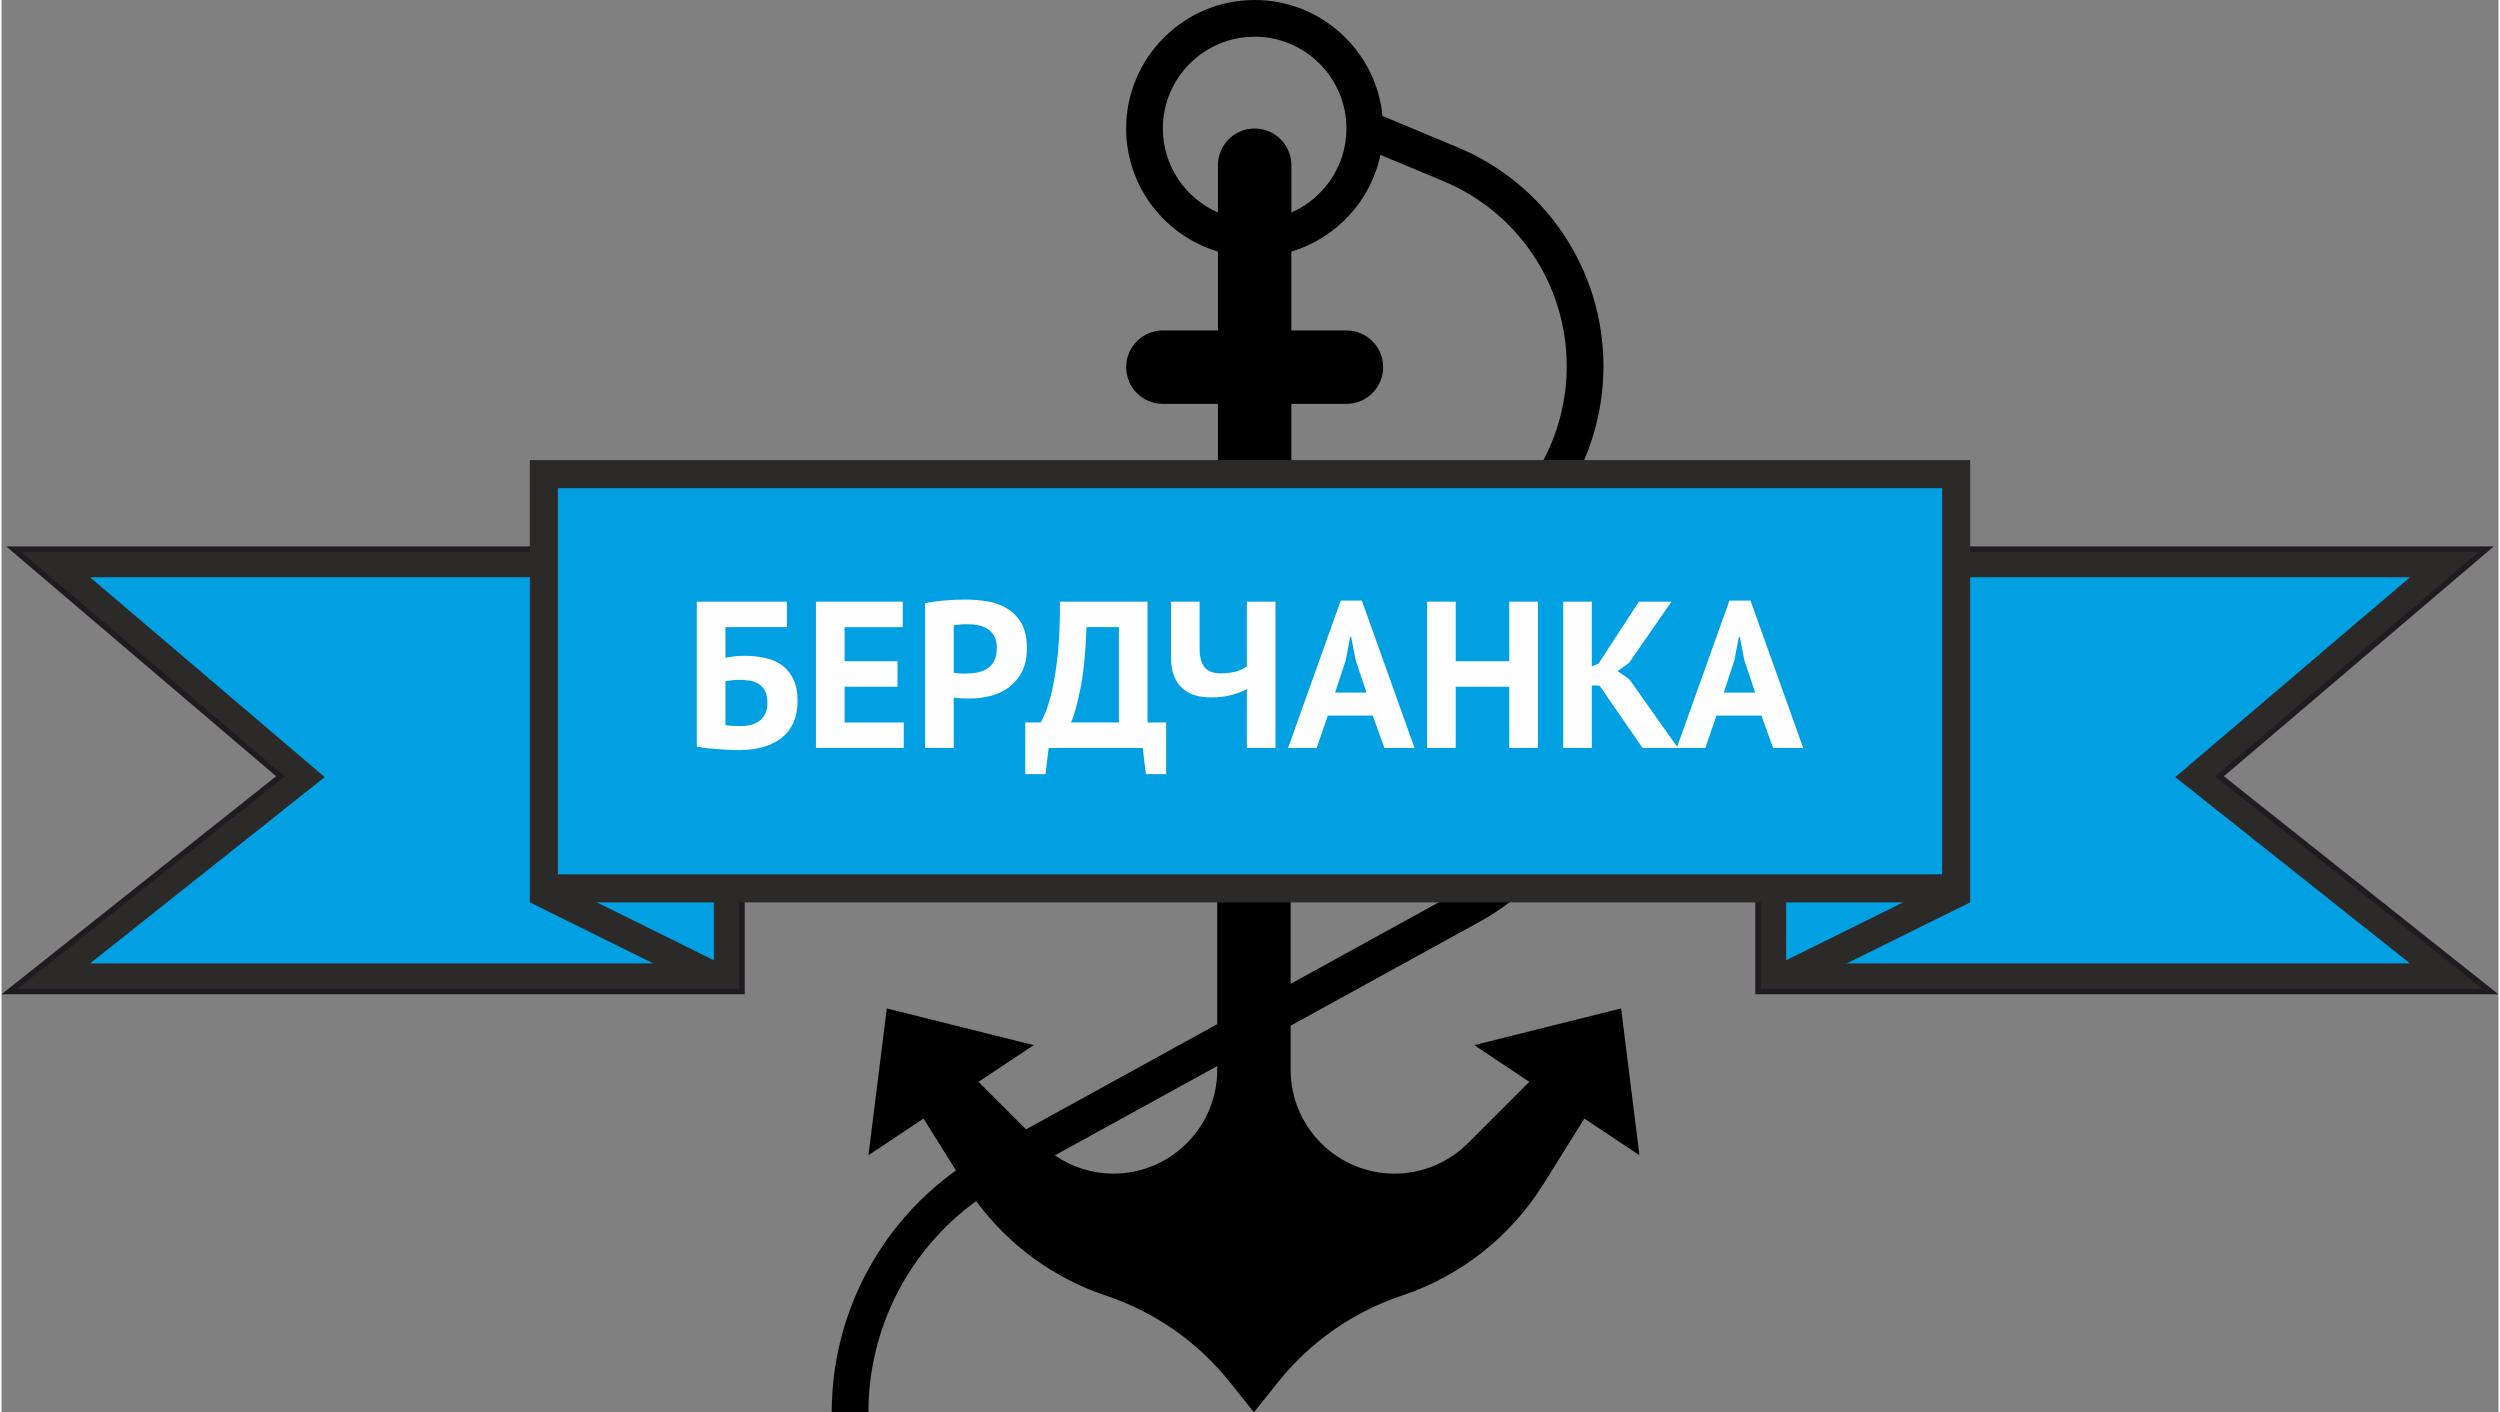
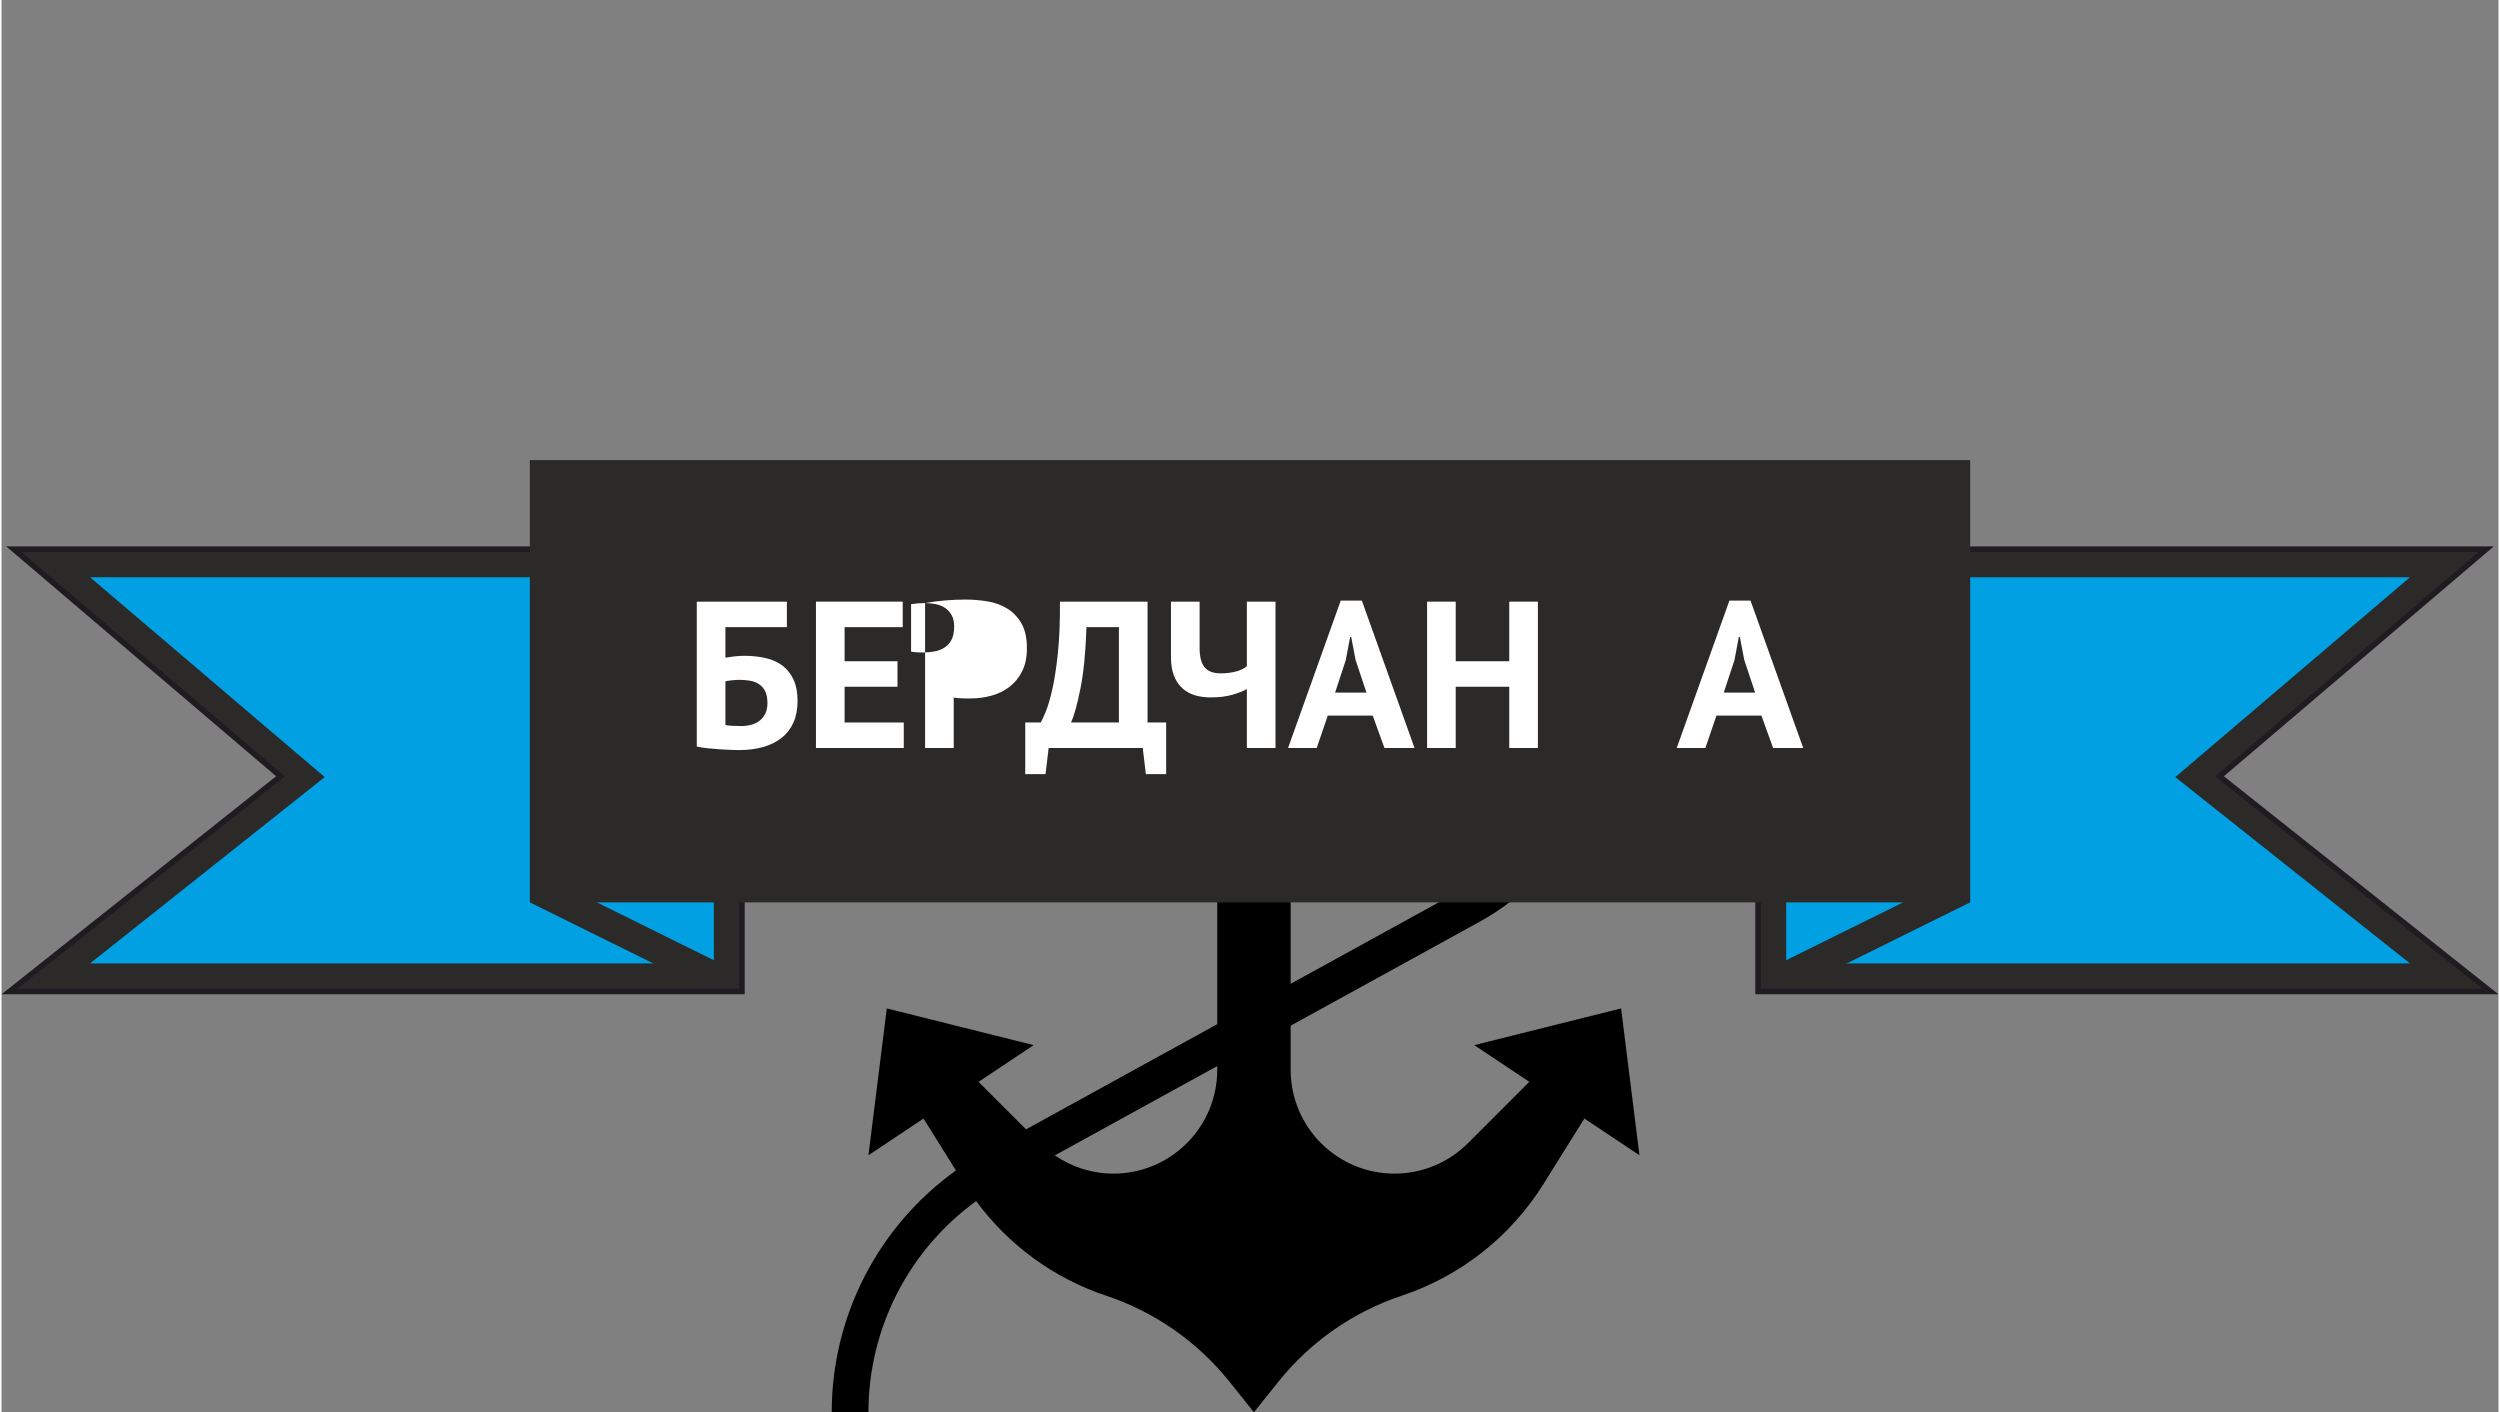
<svg xmlns="http://www.w3.org/2000/svg" xml:space="preserve" width="701px" height="396px" version="1.1" style="shape-rendering:geometricPrecision; text-rendering:geometricPrecision; image-rendering:optimizeQuality; fill-rule:evenodd; clip-rule:evenodd" viewBox="0 0 466.028 263.583">
  <rect x="0" y="0" width="466.028" height="263.583" fill="#808080" stroke="none" />
  <defs>
    <style type="text/css">
   
    .str0 {stroke:#1F1B20;stroke-width:1.048;stroke-miterlimit:22.926}
    .fil1 {fill:#2B2A29}
    .fil2 {fill:#00A0E3}
    .fil0 {fill:black}
    .fil3 {fill:#FEFEFE;fill-rule:nonzero}
   
  </style>
  </defs>
  <g id="Слой_x0020_1">
    <g id="_2216309775024">
      <path id="anchor.svg" class="fil0" d="M226.897 151.343l13.705 0 0 32.27 32 -17.601c6.303,-3.467 11.347,-8.595 14.71,-14.669l7.655 0c-3.874,8.631 -10.482,15.952 -19.061,20.671l-35.304 19.417 0 8.229c0,10.703 8.679,19.383 19.382,19.383 5.14,0 10.07,-2.043 13.706,-5.678l11.452 -11.454 -10.278 -6.852 27.41 -6.852 3.426 27.409 -10.279 -6.852 -7.67 12.273c-6.116,9.785 -15.45,17.13 -26.393,20.779 -9.075,3.025 -17.084,8.611 -23.058,16.079l-4.55 5.688 -4.551 -5.688c-5.974,-7.468 -13.982,-13.054 -23.058,-16.079 -9.74,-3.244 -18.187,-9.432 -24.239,-17.647 -12.524,9.088 -20.103,23.692 -20.103,39.414l-6.852 0c0,-18.035 8.748,-34.775 23.185,-45.132l-6.054 -9.687 -10.279 6.853 3.426 -27.41 27.411 6.852 -10.28 6.853 8.864 8.863 35.677 -19.626 0 -39.806zm-19.383 67.7c-3.933,0 -7.729,-1.213 -10.929,-3.403l30.312 -16.671 0 0.691c0,10.706 -8.679,19.383 -19.383,19.383z" />
-       <path id="anchor.svg_0" class="fil0" d="M227.03 86.48l13.705 0 0 -11.104 10.279 0c3.786,0 6.852,-3.066 6.852,-6.852 0,-3.786 -3.066,-6.852 -6.852,-6.852l-10.279 0 0 -14.715c8.353,-2.498 14.807,-9.426 16.617,-18.05l11.741 4.893c13.993,5.834 23.035,19.395 23.035,34.553 0,6.458 -1.663,12.673 -4.683,18.127l7.655 0c2.517,-5.607 3.88,-11.768 3.88,-18.127 0,-17.93 -10.696,-33.978 -27.249,-40.875l-13.983 -5.825c-1.177,-12.136 -11.429,-21.653 -23.866,-21.653 -13.221,0 -23.983,10.762 -23.983,23.983 0,10.841 7.239,20.015 17.131,22.974l0 14.715 -10.279 0c-3.785,0 -6.852,3.066 -6.852,6.852 0,3.786 3.067,6.852 6.852,6.852l10.279 0 0 11.104zm-10.279 -62.497c0,-9.446 7.686,-17.131 17.132,-17.131 9.445,0 17.131,7.685 17.131,17.131 0,7.007 -4.239,13.026 -10.279,15.679l0 -8.826c0,-3.786 -3.067,-6.853 -6.852,-6.853 -3.786,0 -6.853,3.067 -6.853,6.853l0 8.826c-6.041,-2.648 -10.279,-8.672 -10.279,-15.679z" />
      <path class="fil1 str0" d="M413.953 144.894l50.573 40.155 -136.682 0 0 -82.548 135.891 0 -49.782 42.393zm-361.878 0l-49.782 -42.393 135.891 0 0 82.548 -136.682 0 50.573 -40.155z" />
      <path class="fil2" d="M333.082 107.74l116.422 0 -43.797 37.296 43.797 34.775 -116.422 0 0 -72.071zm-200.136 0l-116.422 0 43.797 37.296 -43.797 34.775 116.422 0 0 -72.071z" />
      <polygon class="fil1" points="98.602,85.869 367.426,85.869 367.426,168.417 367.421,168.417 367.422,168.419 334.583,184.656 332.12,179.689 354.919,168.417 111.11,168.417 133.896,179.683 131.434,184.65 98.602,168.417 98.602,168.417 98.602,168.416 98.594,168.412 98.602,168.397 " />
-       <polygon class="fil2" points="103.84,91.108 362.187,91.108 362.187,163.179 103.84,163.179 " />
      <path class="fil3" d="M129.761 112.29l16.818 0 0 4.76 -11.472 0 0 5.698c0.442,-0.078 0.982,-0.156 1.62,-0.235 0.637,-0.078 1.268,-0.116 1.892,-0.116 1.457,0 2.797,0.143 4.019,0.429 1.223,0.286 2.27,0.761 3.142,1.424 0.871,0.663 1.554,1.535 2.048,2.614 0.494,1.08 0.742,2.4 0.742,3.961 0,1.535 -0.254,2.875 -0.761,4.02 -0.508,1.144 -1.236,2.094 -2.186,2.848 -0.949,0.754 -2.094,1.327 -3.433,1.717 -1.34,0.39 -2.843,0.585 -4.507,0.585 -0.443,0 -0.996,-0.013 -1.659,-0.039 -0.664,-0.026 -1.366,-0.065 -2.107,-0.117 -0.741,-0.052 -1.476,-0.117 -2.205,-0.195 -0.728,-0.078 -1.379,-0.182 -1.951,-0.312l0 -27.042zm8.312 23.218c0.676,0 1.307,-0.085 1.892,-0.248 0.586,-0.168 1.1,-0.422 1.542,-0.767 0.442,-0.345 0.793,-0.787 1.053,-1.32 0.26,-0.54 0.39,-1.19 0.39,-1.958 0,-0.923 -0.143,-1.658 -0.429,-2.224 -0.286,-0.559 -0.676,-1.001 -1.17,-1.32 -0.495,-0.319 -1.061,-0.534 -1.698,-0.631 -0.637,-0.104 -1.32,-0.156 -2.048,-0.156 -0.365,0 -0.82,0.032 -1.367,0.098 -0.545,0.065 -0.923,0.117 -1.131,0.168l0 8.169c0.286,0.072 0.722,0.124 1.307,0.15 0.586,0.026 1.138,0.039 1.659,0.039z" />
      <polygon id="1" class="fil3" points="152.004,112.29 168.198,112.29 168.198,117.05 157.35,117.05 157.35,123.411 167.222,123.411 167.222,128.172 157.35,128.172 157.35,134.845 168.393,134.845 168.393,139.605 152.004,139.605 " />
-       <path id="2" class="fil3" d="M172.373 112.563c1.092,-0.208 2.296,-0.371 3.609,-0.488 1.314,-0.117 2.622,-0.175 3.922,-0.175 1.353,0 2.712,0.11 4.078,0.331 1.366,0.221 2.595,0.664 3.688,1.327 1.092,0.663 1.983,1.587 2.673,2.771 0.689,1.183 1.034,2.725 1.034,4.623 0,1.718 -0.299,3.168 -0.898,4.351 -0.598,1.184 -1.392,2.153 -2.38,2.908 -0.989,0.754 -2.114,1.3 -3.375,1.639 -1.262,0.338 -2.57,0.507 -3.922,0.507 -0.13,0 -0.339,0 -0.625,0 -0.286,0 -0.585,-0.006 -0.897,-0.02 -0.312,-0.013 -0.618,-0.032 -0.917,-0.058 -0.299,-0.026 -0.514,-0.052 -0.644,-0.078l0 9.404 -5.346 0 0 -27.042zm7.96 3.941c-0.52,0 -1.014,0.019 -1.483,0.059 -0.467,0.038 -0.845,0.084 -1.131,0.136l0 8.858c0.104,0.026 0.26,0.052 0.468,0.079 0.208,0.025 0.429,0.045 0.663,0.058 0.234,0.013 0.462,0.019 0.683,0.019 0.221,0 0.384,0 0.488,0 0.703,0 1.399,-0.065 2.088,-0.195 0.689,-0.13 1.307,-0.371 1.853,-0.722 0.547,-0.351 0.983,-0.839 1.308,-1.463 0.325,-0.624 0.488,-1.444 0.488,-2.459 0,-0.858 -0.156,-1.567 -0.469,-2.126 -0.312,-0.559 -0.722,-1.008 -1.229,-1.347 -0.507,-0.338 -1.086,-0.572 -1.737,-0.702 -0.65,-0.13 -1.313,-0.195 -1.99,-0.195z" />
+       <path id="2" class="fil3" d="M172.373 112.563c1.092,-0.208 2.296,-0.371 3.609,-0.488 1.314,-0.117 2.622,-0.175 3.922,-0.175 1.353,0 2.712,0.11 4.078,0.331 1.366,0.221 2.595,0.664 3.688,1.327 1.092,0.663 1.983,1.587 2.673,2.771 0.689,1.183 1.034,2.725 1.034,4.623 0,1.718 -0.299,3.168 -0.898,4.351 -0.598,1.184 -1.392,2.153 -2.38,2.908 -0.989,0.754 -2.114,1.3 -3.375,1.639 -1.262,0.338 -2.57,0.507 -3.922,0.507 -0.13,0 -0.339,0 -0.625,0 -0.286,0 -0.585,-0.006 -0.897,-0.02 -0.312,-0.013 -0.618,-0.032 -0.917,-0.058 -0.299,-0.026 -0.514,-0.052 -0.644,-0.078l0 9.404 -5.346 0 0 -27.042zc-0.52,0 -1.014,0.019 -1.483,0.059 -0.467,0.038 -0.845,0.084 -1.131,0.136l0 8.858c0.104,0.026 0.26,0.052 0.468,0.079 0.208,0.025 0.429,0.045 0.663,0.058 0.234,0.013 0.462,0.019 0.683,0.019 0.221,0 0.384,0 0.488,0 0.703,0 1.399,-0.065 2.088,-0.195 0.689,-0.13 1.307,-0.371 1.853,-0.722 0.547,-0.351 0.983,-0.839 1.308,-1.463 0.325,-0.624 0.488,-1.444 0.488,-2.459 0,-0.858 -0.156,-1.567 -0.469,-2.126 -0.312,-0.559 -0.722,-1.008 -1.229,-1.347 -0.507,-0.338 -1.086,-0.572 -1.737,-0.702 -0.65,-0.13 -1.313,-0.195 -1.99,-0.195z" />
      <path id="3" class="fil3" d="M217.365 144.483l-3.785 0 -0.585 -4.878 -17.56 0 -0.585 4.878 -3.785 0 0 -9.638 2.887 0c0.182,-0.286 0.481,-0.924 0.898,-1.912 0.416,-0.989 0.832,-2.388 1.249,-4.195 0.416,-1.809 0.767,-4.072 1.053,-6.79 0.286,-2.719 0.417,-5.938 0.39,-9.658l16.35 0 0 22.555 3.473 0 0 9.638zm-8.818 -9.638l0 -17.795 -6.049 0c-0.156,4.631 -0.527,8.423 -1.112,11.375 -0.585,2.953 -1.177,5.093 -1.776,6.42l8.937 0z" />
      <path id="4" class="fil3" d="M223.609 112.29l0 8.715c0,1.567 0.306,2.738 0.917,3.512 0.611,0.773 1.619,1.157 3.024,1.157 0.989,0 1.919,-0.11 2.79,-0.331 0.872,-0.221 1.567,-0.56 2.088,-1.002l0 -12.051 5.346 0 0 27.315 -5.346 0 0 -11.004c-0.677,0.39 -1.58,0.748 -2.712,1.073 -1.132,0.325 -2.478,0.488 -4.039,0.488 -1.092,0 -2.088,-0.137 -2.985,-0.41 -0.898,-0.273 -1.678,-0.715 -2.341,-1.327 -0.664,-0.611 -1.177,-1.391 -1.542,-2.341 -0.364,-0.949 -0.546,-2.101 -0.546,-3.453l0 -10.341 5.346 0z" />
      <path id="5" class="fil3" d="M255.92 133.557l-8.39 0 -2.068 6.048 -5.347 0 9.834 -27.511 3.941 0 9.834 27.511 -5.62 0 -2.184 -6.048zm-7.025 -4.293l5.854 0 -2.03 -6.087 -0.819 -4.293 -0.195 0 -0.82 4.332 -1.99 6.048z" />
      <polygon id="6" class="fil3" points="281.4,128.172 271.411,128.172 271.411,139.605 266.065,139.605 266.065,112.29 271.411,112.29 271.411,123.411 281.4,123.411 281.4,112.29 286.747,112.29 286.747,139.605 281.4,139.605 " />
-       <polygon id="7" class="fil3" points="298.219,127.938 296.814,127.938 296.814,139.605 291.469,139.605 291.469,112.29 296.814,112.29 296.814,124.387 298.063,123.84 305.594,112.29 311.682,112.29 303.721,123.762 301.614,125.245 303.799,126.767 312.891,139.605 306.297,139.605 " />
      <path id="8" class="fil3" d="M328.462 133.557l-8.39 0 -2.068 6.048 -5.346 0 9.833 -27.511 3.941 0 9.834 27.511 -5.619 0 -2.185 -6.048zm-7.024 -4.293l5.853 0 -2.029 -6.087 -0.82 -4.293 -0.195 0 -0.819 4.332 -1.99 6.048z" />
    </g>
  </g>
</svg>